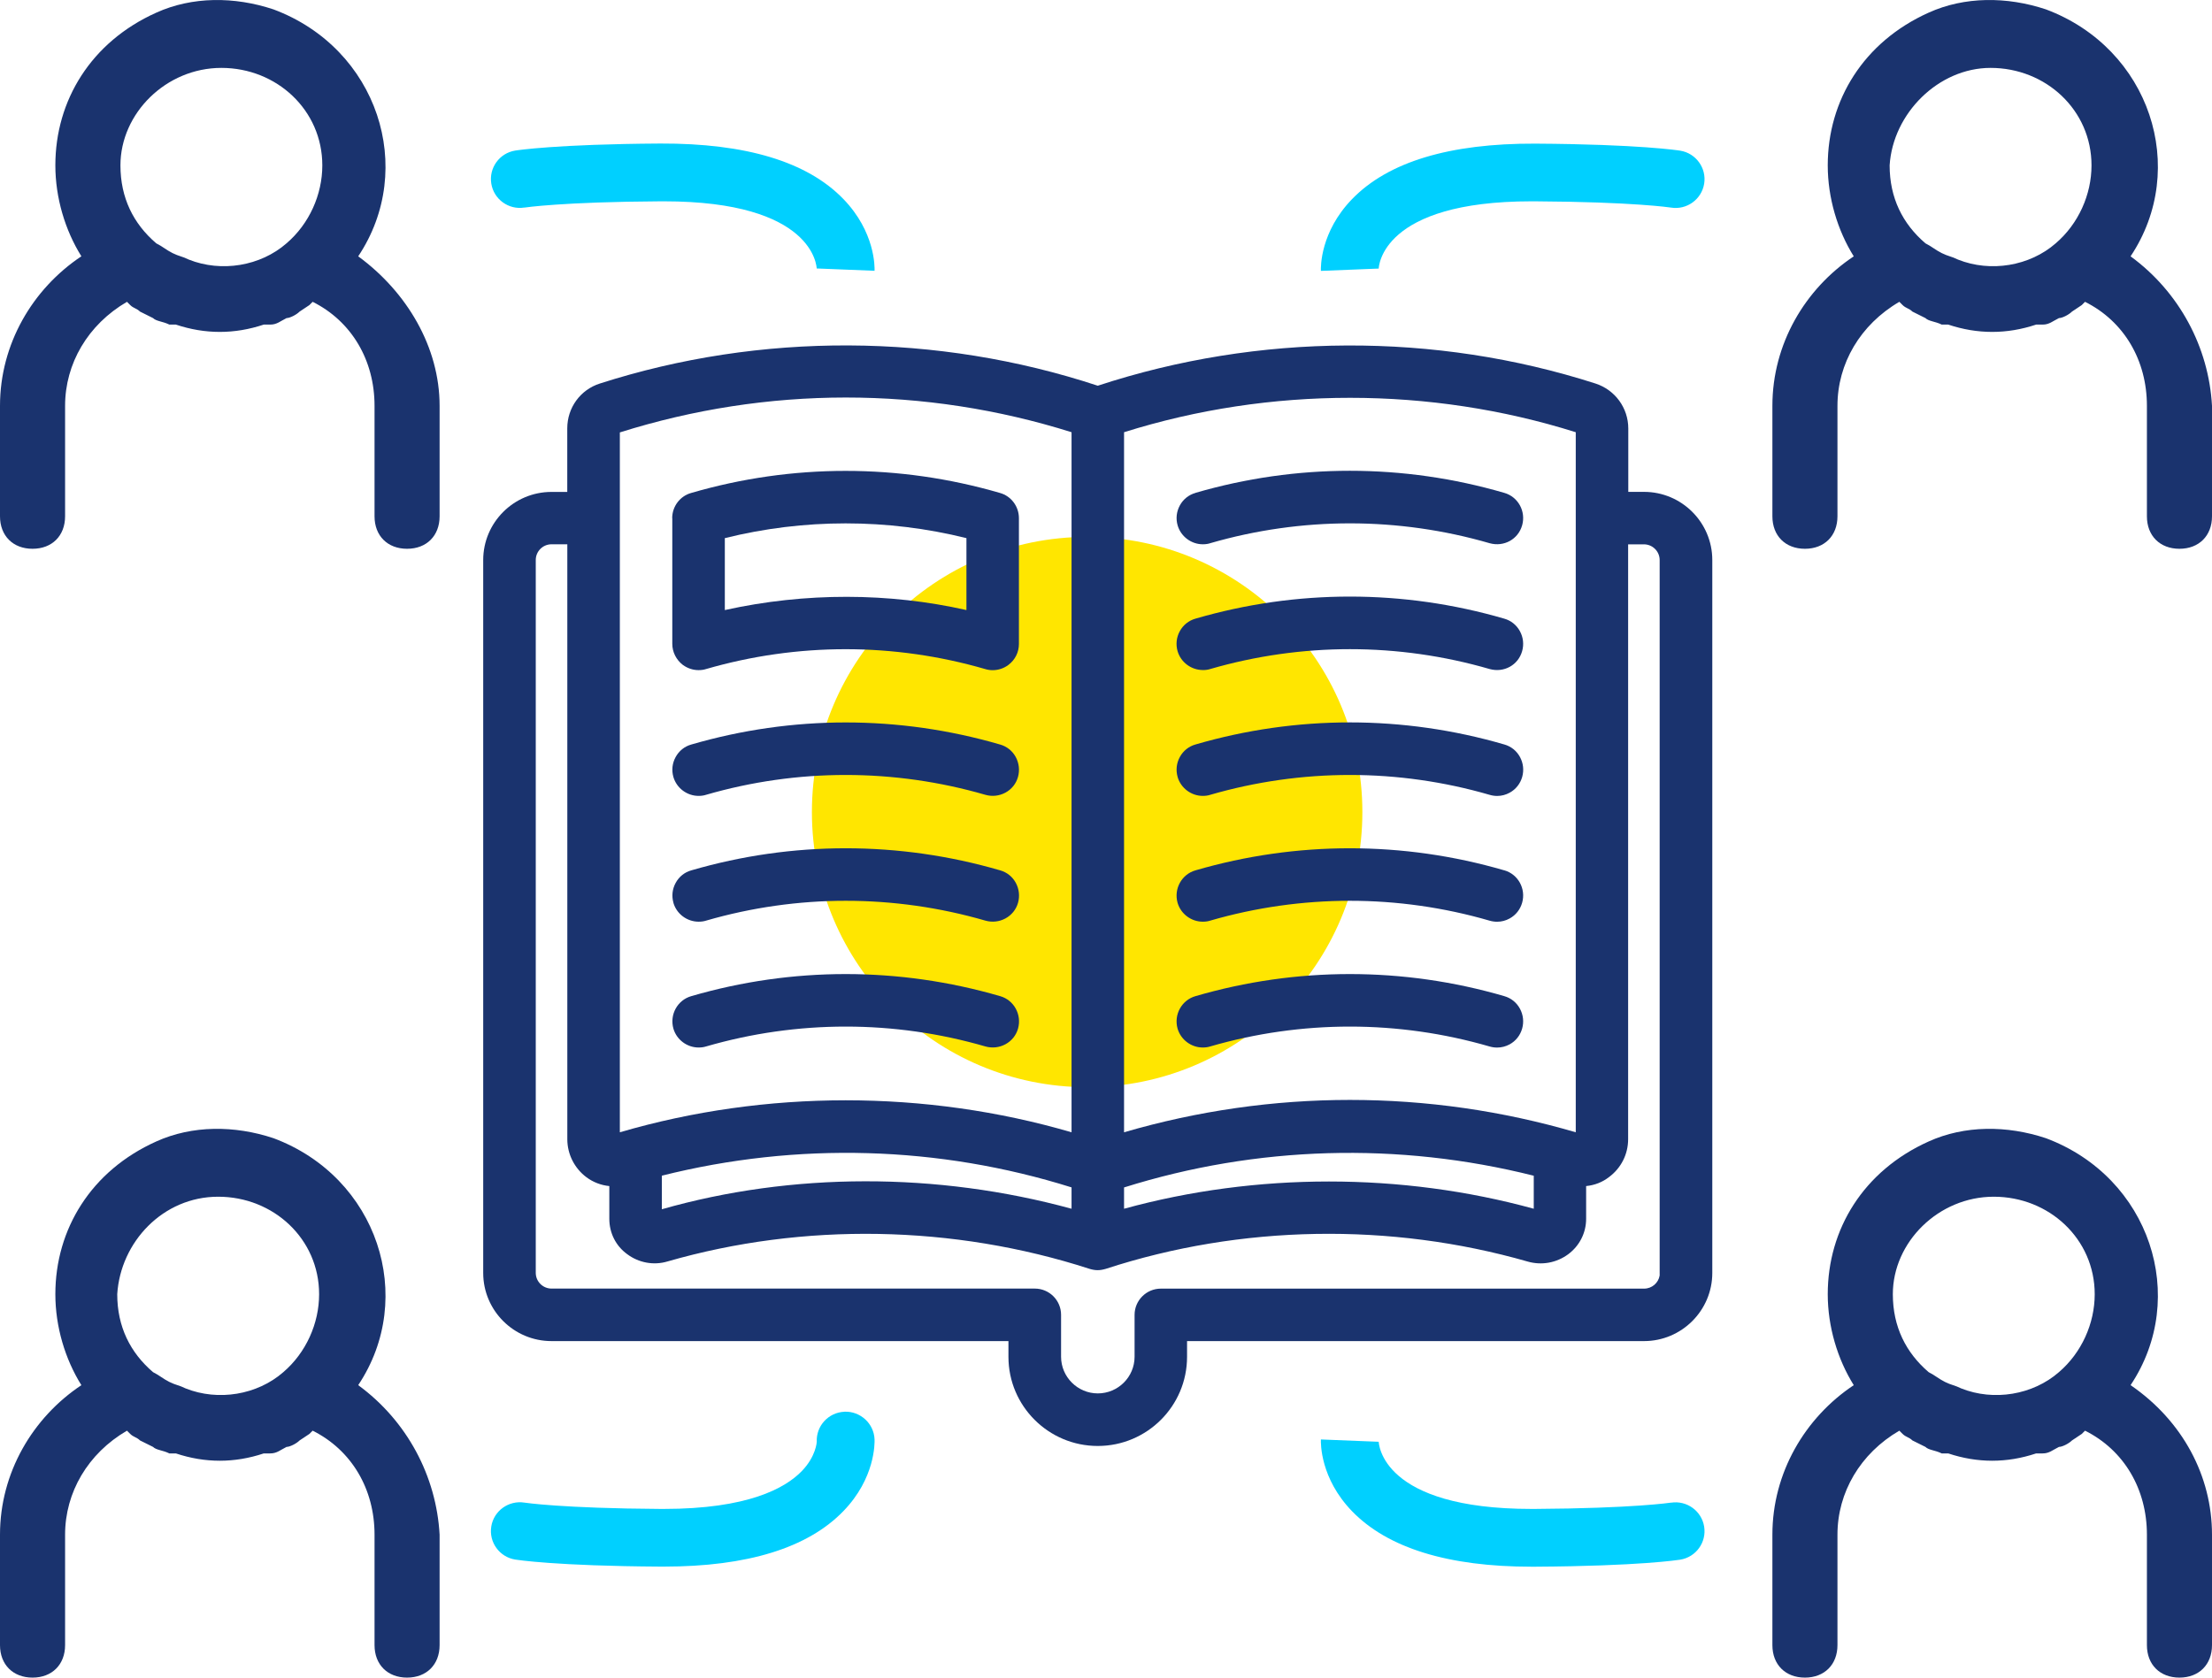
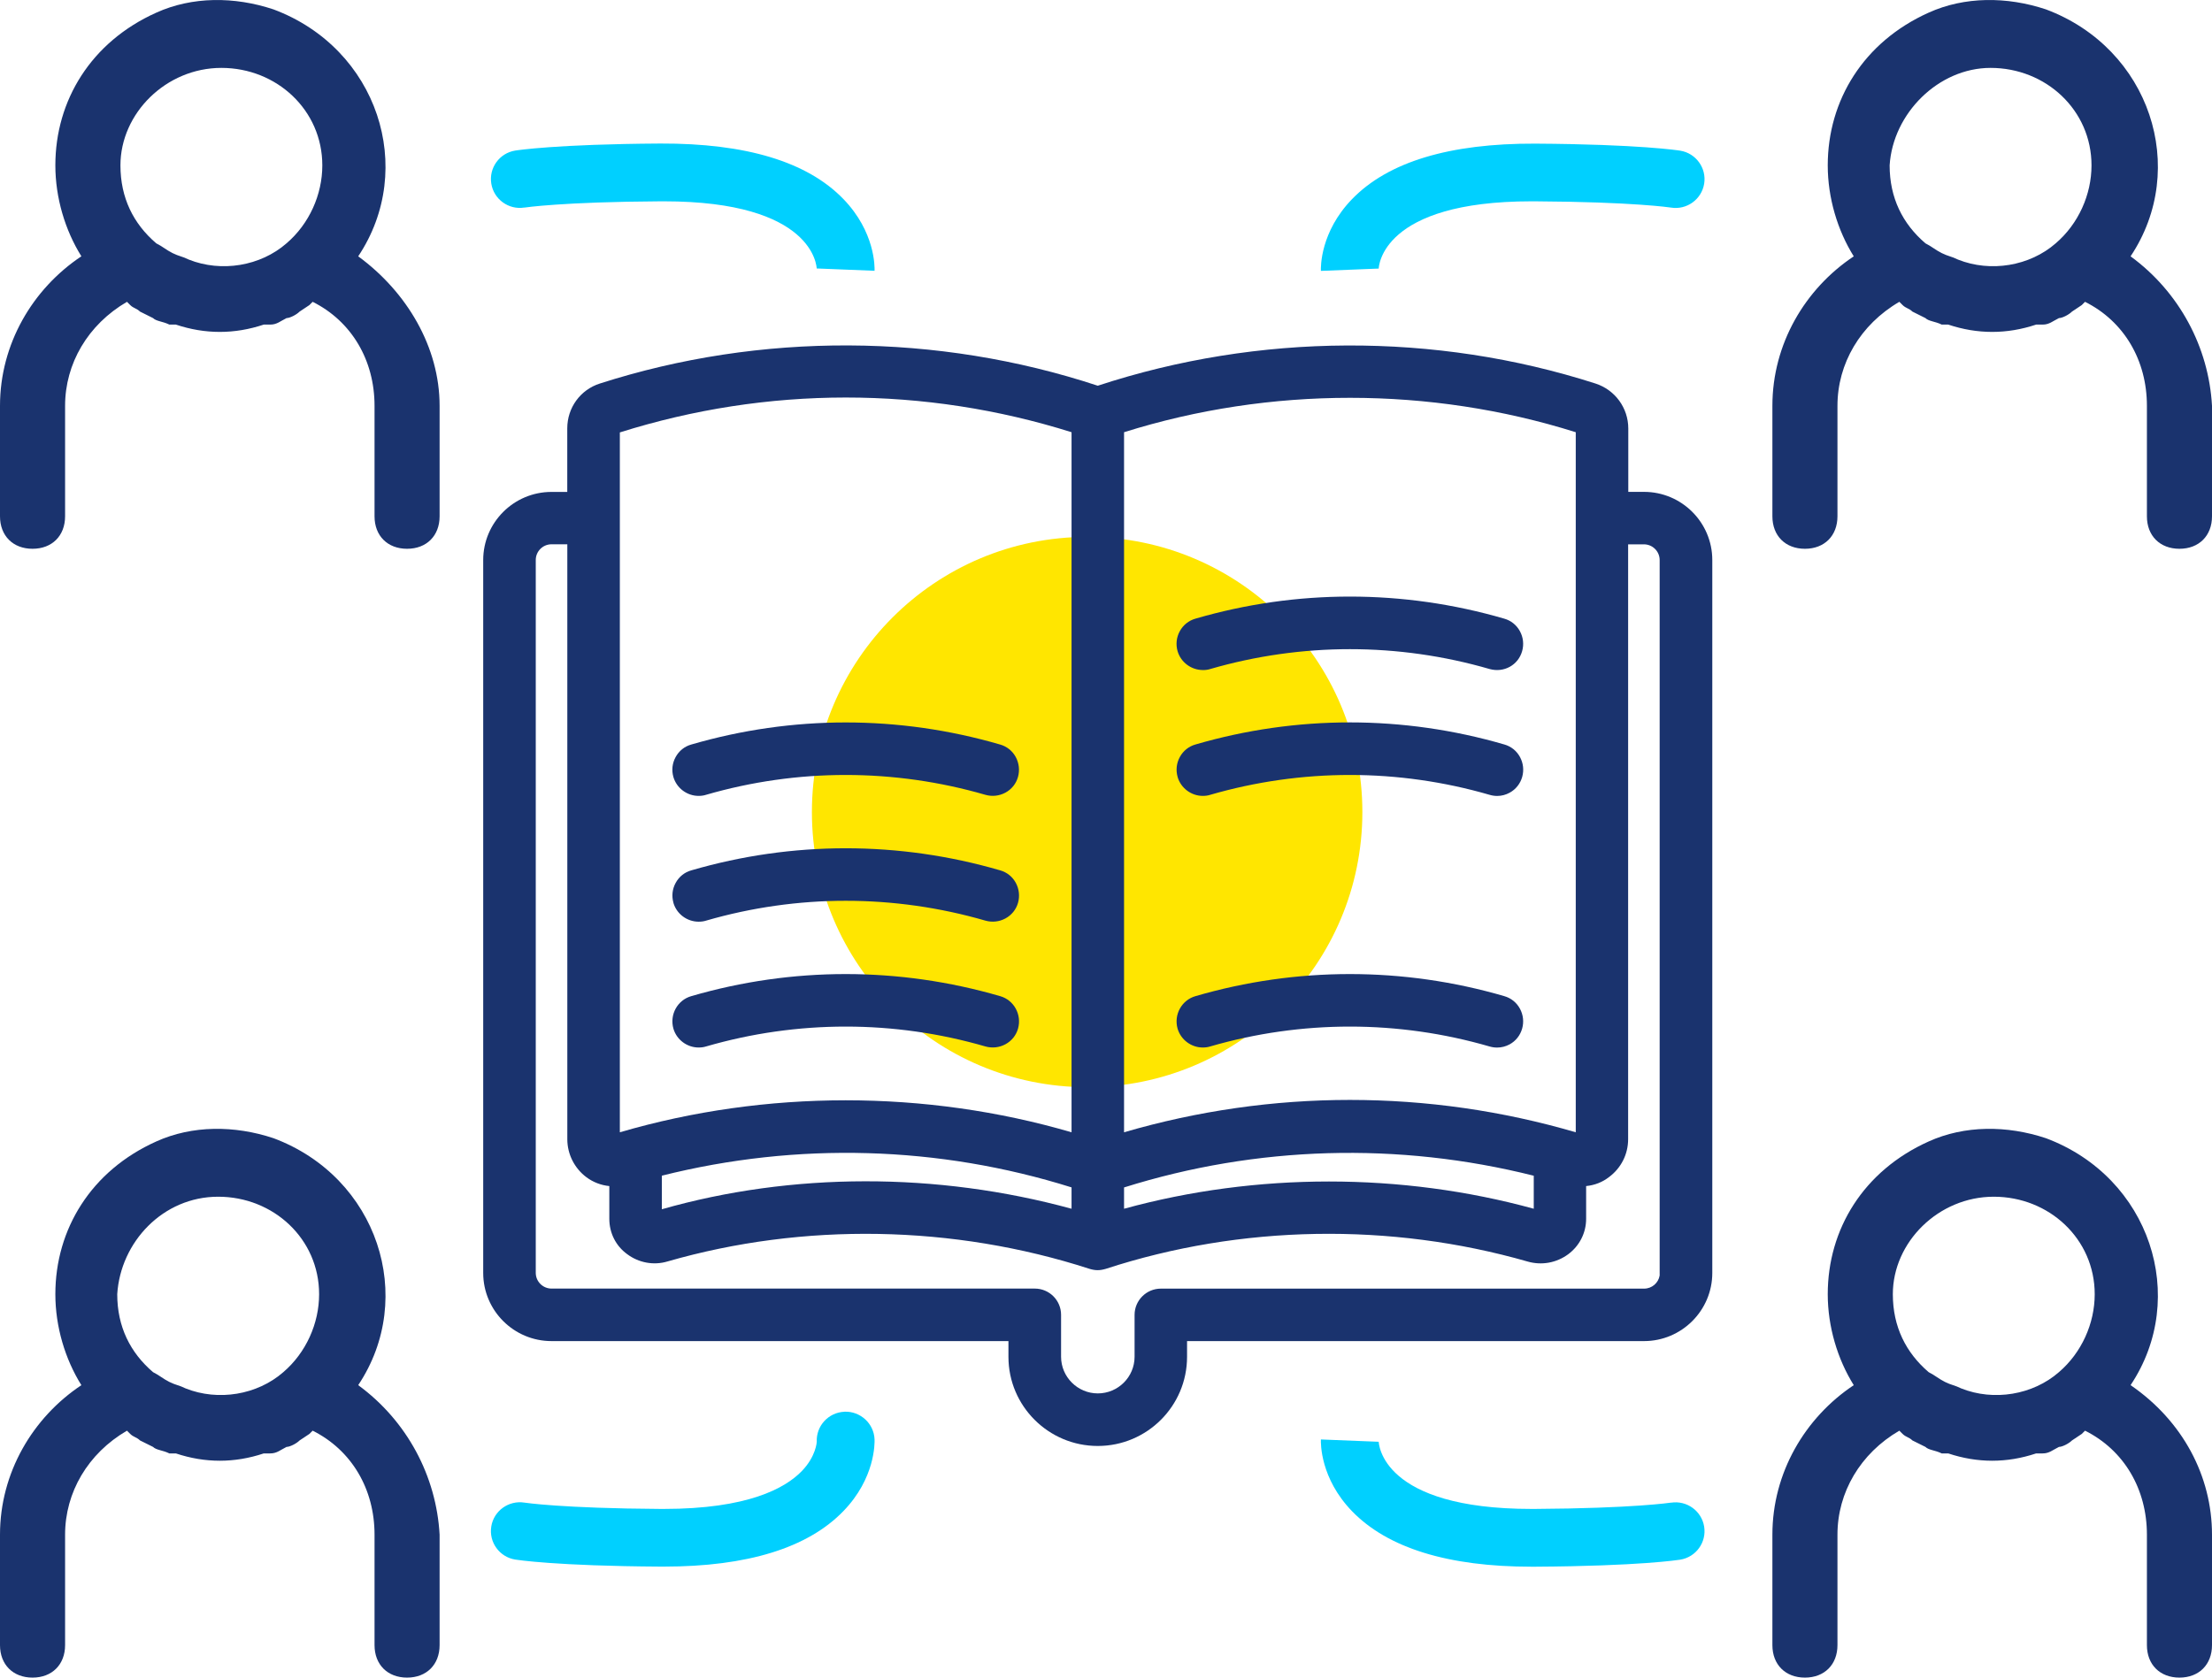
<svg xmlns="http://www.w3.org/2000/svg" width="87" height="66" viewBox="0 0 87 66" fill="none">
  <circle cx="42.758" cy="31.947" r="10.825" fill="#FFE600" />
  <path d="M27.476 31.312C27.586 31.312 27.685 31.297 27.766 31.27C31.359 30.228 35.162 30.228 38.758 31.27C39.022 31.345 39.301 31.314 39.544 31.184C39.788 31.052 39.963 30.833 40.038 30.569C40.112 30.304 40.081 30.026 39.951 29.784C39.819 29.541 39.599 29.365 39.335 29.291C35.36 28.133 31.161 28.133 27.189 29.291C26.924 29.365 26.705 29.541 26.573 29.784C26.44 30.026 26.409 30.304 26.486 30.571C26.614 31.008 27.023 31.312 27.478 31.312H27.476Z" fill="#1A336E" />
  <path d="M39.335 39.19C35.36 38.032 31.161 38.032 27.189 39.19C26.645 39.345 26.329 39.917 26.486 40.47C26.614 40.907 27.023 41.211 27.478 41.211C27.588 41.211 27.687 41.196 27.768 41.17C31.361 40.127 35.164 40.127 38.76 41.17C39.025 41.244 39.304 41.213 39.545 41.083C39.789 40.951 39.965 40.732 40.04 40.468C40.195 39.917 39.88 39.345 39.337 39.19H39.335Z" fill="#1A336E" />
-   <path d="M47.02 19.392C46.756 19.466 46.536 19.642 46.404 19.885C46.272 20.127 46.241 20.405 46.317 20.669C46.446 21.109 46.855 21.413 47.308 21.413C47.417 21.413 47.519 21.398 47.597 21.371C51.193 20.329 54.994 20.329 58.589 21.371C59.15 21.526 59.712 21.218 59.867 20.667C60.024 20.116 59.708 19.544 59.164 19.39C55.19 18.232 50.99 18.232 47.018 19.39L47.02 19.392Z" fill="#1A336E" />
  <path d="M26.486 35.52C26.614 35.958 27.023 36.261 27.478 36.261C27.588 36.261 27.687 36.247 27.768 36.22C31.361 35.178 35.164 35.178 38.76 36.22C39.025 36.294 39.304 36.263 39.545 36.133C39.789 36.001 39.965 35.782 40.04 35.518C40.114 35.254 40.083 34.975 39.953 34.734C39.821 34.49 39.601 34.315 39.337 34.241C35.362 33.083 31.163 33.083 27.191 34.241C26.926 34.315 26.707 34.49 26.575 34.734C26.442 34.975 26.411 35.254 26.488 35.52H26.486Z" fill="#1A336E" />
-   <path d="M26.442 20.383V25.332C26.442 25.652 26.597 25.96 26.858 26.16C27.044 26.294 27.257 26.364 27.474 26.364C27.584 26.364 27.683 26.35 27.764 26.323C31.359 25.28 35.16 25.28 38.752 26.323C38.847 26.352 38.946 26.366 39.043 26.366C39.264 26.366 39.483 26.294 39.663 26.158C39.926 25.96 40.075 25.658 40.075 25.334V20.385C40.075 19.924 39.769 19.516 39.331 19.394C35.356 18.236 31.157 18.236 27.185 19.394C26.746 19.516 26.438 19.924 26.438 20.385L26.442 20.383ZM28.508 24.001V21.171C31.62 20.397 34.899 20.397 38.011 21.171V24.001C34.965 23.314 31.68 23.299 28.508 24.001Z" fill="#1A336E" />
  <path d="M64.662 19.351H64.042V16.859C64.042 16.05 63.523 15.338 62.75 15.088C56.445 13.063 49.498 13.096 43.176 15.175C36.862 13.092 29.91 13.061 23.595 15.088C22.826 15.332 22.311 16.04 22.311 16.853V19.353H21.691C20.21 19.353 19.005 20.556 19.005 22.034V50.08C19.005 51.558 20.21 52.761 21.691 52.761H39.663V53.38C39.663 55.315 41.239 56.887 43.176 56.887C45.114 56.887 46.688 55.315 46.688 53.38V52.761H64.66C66.141 52.761 67.346 51.558 67.346 50.08V22.032C67.346 20.554 66.141 19.351 64.66 19.351H64.662ZM44.624 51.727V53.376C44.624 54.173 43.975 54.819 43.178 54.819C42.383 54.819 41.733 54.171 41.733 53.376V51.727C41.733 51.157 41.27 50.695 40.699 50.695H21.693C21.352 50.695 21.072 50.419 21.072 50.076V22.032C21.072 21.691 21.349 21.413 21.693 21.413H22.313V44.821C22.313 45.405 22.594 45.964 23.066 46.315C23.328 46.511 23.643 46.631 23.965 46.662V47.948C23.965 48.509 24.221 49.017 24.668 49.341C25.123 49.682 25.712 49.789 26.246 49.63C31.605 48.084 37.503 48.187 42.854 49.919C43.081 49.987 43.253 49.989 43.491 49.919C48.799 48.185 54.692 48.084 60.086 49.632C60.634 49.789 61.215 49.686 61.681 49.343C62.127 49.009 62.384 48.501 62.384 47.95V46.662C62.721 46.629 63.025 46.509 63.283 46.309C63.761 45.954 64.036 45.409 64.036 44.815V21.415H64.656C64.997 21.415 65.276 21.691 65.276 22.034V50.179C65.229 50.472 64.972 50.697 64.664 50.697H45.658C45.089 50.697 44.624 51.16 44.624 51.729V51.727ZM42.145 44.546C36.405 42.868 30.119 42.868 24.379 44.546V17.012C27.267 16.102 30.255 15.641 33.262 15.639C36.276 15.639 39.264 16.098 42.145 17.004V44.546ZM26.031 46.253C31.361 44.916 36.926 45.075 42.145 46.714V47.554C36.849 46.107 31.148 46.115 26.031 47.574V46.253ZM61.976 44.546C59.086 43.7 56.098 43.273 53.093 43.273C50.089 43.273 47.101 43.702 44.21 44.546V17.004C49.948 15.2 56.247 15.2 61.976 17.004V44.546ZM60.324 46.253V47.554C55.12 46.125 49.419 46.125 44.21 47.554V46.716C49.429 45.077 54.994 44.916 60.324 46.255V46.253Z" fill="#1A336E" />
-   <path d="M59.166 34.241C55.192 33.083 50.992 33.083 47.02 34.241C46.477 34.395 46.16 34.967 46.315 35.518C46.444 35.958 46.853 36.261 47.306 36.261C47.415 36.261 47.515 36.247 47.595 36.22C51.191 35.178 54.992 35.178 58.585 36.22C58.684 36.249 58.784 36.263 58.883 36.263C59.055 36.263 59.222 36.22 59.375 36.135C59.617 36.003 59.791 35.782 59.867 35.516C60.024 34.965 59.708 34.393 59.164 34.239L59.166 34.241Z" fill="#1A336E" />
  <path d="M59.166 39.19C55.192 38.032 50.992 38.032 47.02 39.19C46.477 39.345 46.16 39.917 46.315 40.468C46.444 40.907 46.853 41.211 47.306 41.211C47.415 41.211 47.517 41.196 47.595 41.17C51.191 40.127 54.992 40.127 58.585 41.17C58.684 41.199 58.784 41.213 58.883 41.213C59.055 41.213 59.222 41.17 59.375 41.087C59.617 40.955 59.791 40.734 59.867 40.468C59.942 40.204 59.911 39.925 59.78 39.683C59.648 39.44 59.429 39.264 59.164 39.19H59.166Z" fill="#1A336E" />
  <path d="M47.308 26.362C47.417 26.362 47.517 26.348 47.597 26.321C51.193 25.279 54.994 25.279 58.589 26.321C59.15 26.476 59.712 26.168 59.867 25.617C59.942 25.353 59.911 25.074 59.78 24.833C59.648 24.589 59.429 24.414 59.164 24.339C55.19 23.181 50.99 23.181 47.018 24.339C46.754 24.414 46.535 24.589 46.402 24.833C46.27 25.074 46.239 25.353 46.315 25.617C46.444 26.057 46.853 26.36 47.306 26.36L47.308 26.362Z" fill="#1A336E" />
  <path d="M46.317 30.571C46.446 31.008 46.855 31.312 47.308 31.312C47.417 31.312 47.517 31.297 47.597 31.27C51.193 30.228 54.994 30.228 58.587 31.27C58.687 31.299 58.786 31.314 58.885 31.314C59.057 31.314 59.224 31.27 59.377 31.186C59.619 31.054 59.793 30.833 59.869 30.567C59.944 30.302 59.913 30.024 59.782 29.782C59.65 29.539 59.431 29.363 59.166 29.289C55.192 28.131 50.992 28.131 47.02 29.289C46.756 29.363 46.536 29.539 46.404 29.782C46.272 30.024 46.241 30.302 46.317 30.567V30.571Z" fill="#1A336E" />
  <path d="M83.797 54.495C86.103 51.044 84.566 46.313 80.468 44.779C78.932 44.268 77.267 44.268 75.857 44.907C73.295 46.057 71.887 48.359 71.887 50.916C71.887 52.194 72.272 53.473 72.91 54.495C70.99 55.773 69.71 57.946 69.71 60.376V64.722C69.71 65.49 70.222 66 70.99 66C71.757 66 72.269 65.488 72.269 64.722V60.376C72.269 58.714 73.167 57.18 74.703 56.285L74.831 56.413C74.96 56.541 75.088 56.541 75.216 56.669L75.729 56.924C75.857 57.052 76.113 57.052 76.37 57.18H76.626C77.778 57.564 78.932 57.564 80.083 57.18H80.34C80.596 57.18 80.724 57.052 80.981 56.924C81.109 56.924 81.365 56.796 81.494 56.669L81.878 56.413L82.006 56.285C83.543 57.052 84.44 58.586 84.44 60.376V64.722C84.44 65.49 84.953 66 85.72 66C86.487 66 87 65.488 87 64.722V60.376C87 58.074 85.848 55.901 83.799 54.495H83.797ZM80.979 53.983C79.955 54.879 78.417 55.133 77.137 54.623C76.88 54.495 76.752 54.495 76.496 54.367C76.24 54.239 76.111 54.111 75.855 53.983C74.96 53.215 74.447 52.194 74.447 50.916C74.447 48.87 76.24 47.081 78.417 47.081C80.594 47.081 82.387 48.742 82.387 50.916C82.387 52.066 81.874 53.217 80.979 53.983Z" fill="#1A336E" />
  <path d="M83.797 10.085C86.103 6.634 84.566 1.903 80.468 0.369C78.932 -0.142 77.267 -0.142 75.857 0.497C73.295 1.647 71.887 3.949 71.887 6.506C71.887 7.784 72.272 9.063 72.91 10.085C70.99 11.363 69.71 13.536 69.71 15.965V20.312C69.71 21.08 70.222 21.59 70.99 21.59C71.757 21.59 72.269 21.078 72.269 20.312V15.965C72.269 14.304 73.167 12.77 74.703 11.874L74.831 12.002C74.96 12.13 75.088 12.13 75.216 12.258L75.729 12.514C75.857 12.642 76.113 12.642 76.37 12.77H76.626C77.778 13.154 78.932 13.154 80.083 12.77H80.34C80.596 12.77 80.724 12.642 80.981 12.514C81.109 12.514 81.365 12.386 81.494 12.258L81.878 12.002L82.006 11.874C83.543 12.642 84.44 14.176 84.44 15.965V20.312C84.44 21.08 84.953 21.59 85.72 21.59C86.487 21.59 87 21.078 87 20.312V15.965C86.872 13.664 85.72 11.491 83.799 10.085H83.797ZM80.853 9.573C79.829 10.469 78.291 10.723 77.011 10.213C76.754 10.085 76.626 10.085 76.37 9.957C76.113 9.829 75.985 9.701 75.729 9.573C74.831 8.805 74.321 7.784 74.321 6.506C74.449 4.46 76.242 2.671 78.291 2.671C80.468 2.671 82.261 4.332 82.261 6.506C82.261 7.656 81.748 8.807 80.853 9.573Z" fill="#1A336E" />
  <path d="M14.088 54.495C16.393 51.044 14.857 46.313 10.758 44.779C9.222 44.268 7.558 44.268 6.147 44.907C3.585 46.057 2.177 48.359 2.177 50.916C2.177 52.194 2.562 53.473 3.201 54.495C1.28 55.773 0 57.946 0 60.376V64.722C0 65.49 0.513 66 1.28 66C2.047 66 2.56 65.488 2.56 64.722V60.376C2.56 58.714 3.457 57.18 4.994 56.285L5.122 56.413C5.25 56.541 5.378 56.541 5.506 56.669L6.019 56.924C6.147 57.052 6.404 57.052 6.66 57.18H6.917C8.068 57.564 9.222 57.564 10.374 57.18H10.63C10.887 57.18 11.015 57.052 11.271 56.924C11.399 56.924 11.656 56.796 11.784 56.669L12.169 56.413L12.297 56.285C13.833 57.052 14.731 58.586 14.731 60.376V64.722C14.731 65.49 15.243 66 16.011 66C16.778 66 17.29 65.488 17.29 64.722V60.376C17.162 58.074 16.011 55.901 14.09 54.495H14.088ZM11.143 53.983C10.12 54.879 8.581 55.133 7.301 54.623C7.045 54.495 6.917 54.495 6.66 54.367C6.404 54.239 6.276 54.111 6.019 53.983C5.122 53.215 4.611 52.194 4.611 50.916C4.739 48.87 6.404 47.081 8.581 47.081C10.758 47.081 12.551 48.742 12.551 50.916C12.551 52.066 12.038 53.217 11.143 53.983Z" fill="#1A336E" />
  <path d="M14.088 10.085C16.393 6.634 14.857 1.903 10.758 0.37C9.222 -0.142 7.558 -0.142 6.147 0.498C3.585 1.647 2.177 3.949 2.177 6.504C2.177 7.782 2.562 9.061 3.201 10.083C1.28 11.363 0 13.536 0 15.966V20.312C0 21.08 0.513 21.59 1.28 21.59C2.047 21.59 2.56 21.078 2.56 20.312V15.966C2.56 14.304 3.457 12.77 4.994 11.874L5.122 12.002C5.25 12.13 5.378 12.13 5.506 12.258L6.019 12.514C6.147 12.642 6.404 12.642 6.66 12.77H6.917C8.068 13.154 9.222 13.154 10.374 12.77H10.63C10.887 12.77 11.015 12.642 11.271 12.514C11.399 12.514 11.656 12.386 11.784 12.258L12.169 12.002L12.297 11.874C13.833 12.642 14.731 14.176 14.731 15.966V20.312C14.731 21.08 15.243 21.59 16.011 21.59C16.778 21.59 17.29 21.078 17.29 20.312V15.966C17.29 13.664 16.011 11.491 14.09 10.085H14.088ZM11.269 9.573C10.246 10.469 8.707 10.723 7.427 10.213C7.171 10.085 7.043 10.085 6.786 9.957C6.53 9.829 6.402 9.701 6.145 9.573C5.248 8.805 4.737 7.784 4.737 6.506C4.737 4.46 6.53 2.671 8.707 2.671C10.885 2.671 12.677 4.333 12.677 6.506C12.677 7.656 12.165 8.807 11.269 9.573Z" fill="#1A336E" />
  <path d="M20.626 8.167C20.64 8.165 22.102 7.942 25.987 7.92C26.029 7.92 26.07 7.92 26.111 7.92C32.011 7.92 32.122 10.481 32.124 10.591V10.562L34.397 10.653C34.403 10.5 34.422 9.123 33.17 7.829C31.75 6.361 29.335 5.635 25.973 5.647C21.86 5.672 20.326 5.914 20.262 5.924C19.643 6.025 19.224 6.605 19.323 7.224C19.422 7.841 20.005 8.264 20.623 8.165L20.626 8.167Z" fill="#00D0FF" />
  <path d="M54.224 10.562V10.591C54.226 10.481 54.338 7.92 60.237 7.92C60.279 7.92 60.32 7.92 60.361 7.92C64.246 7.942 65.708 8.165 65.721 8.167C66.339 8.267 66.924 7.848 67.026 7.23C67.127 6.613 66.705 6.029 66.087 5.928C66.023 5.918 64.488 5.676 60.376 5.651C57.016 5.639 54.599 6.366 53.178 7.833C51.927 9.125 51.946 10.504 51.952 10.657L54.224 10.566V10.562Z" fill="#00D0FF" />
  <path d="M33.214 55.541C32.585 55.566 32.097 56.095 32.124 56.722C32.124 56.728 32.099 57.292 31.535 57.876C30.875 58.557 29.399 59.364 26.109 59.364C26.068 59.364 26.029 59.364 25.987 59.364C22.102 59.341 20.64 59.118 20.628 59.116C20.009 59.017 19.422 59.436 19.323 60.053C19.222 60.673 19.643 61.255 20.262 61.356C20.326 61.366 21.86 61.608 25.973 61.633C26.018 61.633 26.062 61.633 26.107 61.633C29.393 61.633 31.769 60.9 33.17 59.451C34.422 58.159 34.403 56.78 34.397 56.627C34.372 56 33.836 55.515 33.214 55.539V55.541Z" fill="#00D0FF" />
  <path d="M65.723 59.116C65.708 59.118 64.246 59.341 60.361 59.364C60.32 59.364 60.279 59.364 60.237 59.364C54.338 59.364 54.226 56.803 54.224 56.693V56.722L51.952 56.631C51.946 56.784 51.927 58.161 53.178 59.455C54.58 60.902 56.956 61.637 60.241 61.637C60.285 61.637 60.33 61.637 60.376 61.637C64.488 61.612 66.023 61.37 66.087 61.36C66.705 61.259 67.125 60.679 67.026 60.06C66.926 59.443 66.345 59.022 65.725 59.118L65.723 59.116Z" fill="#00D0FF" />
</svg>